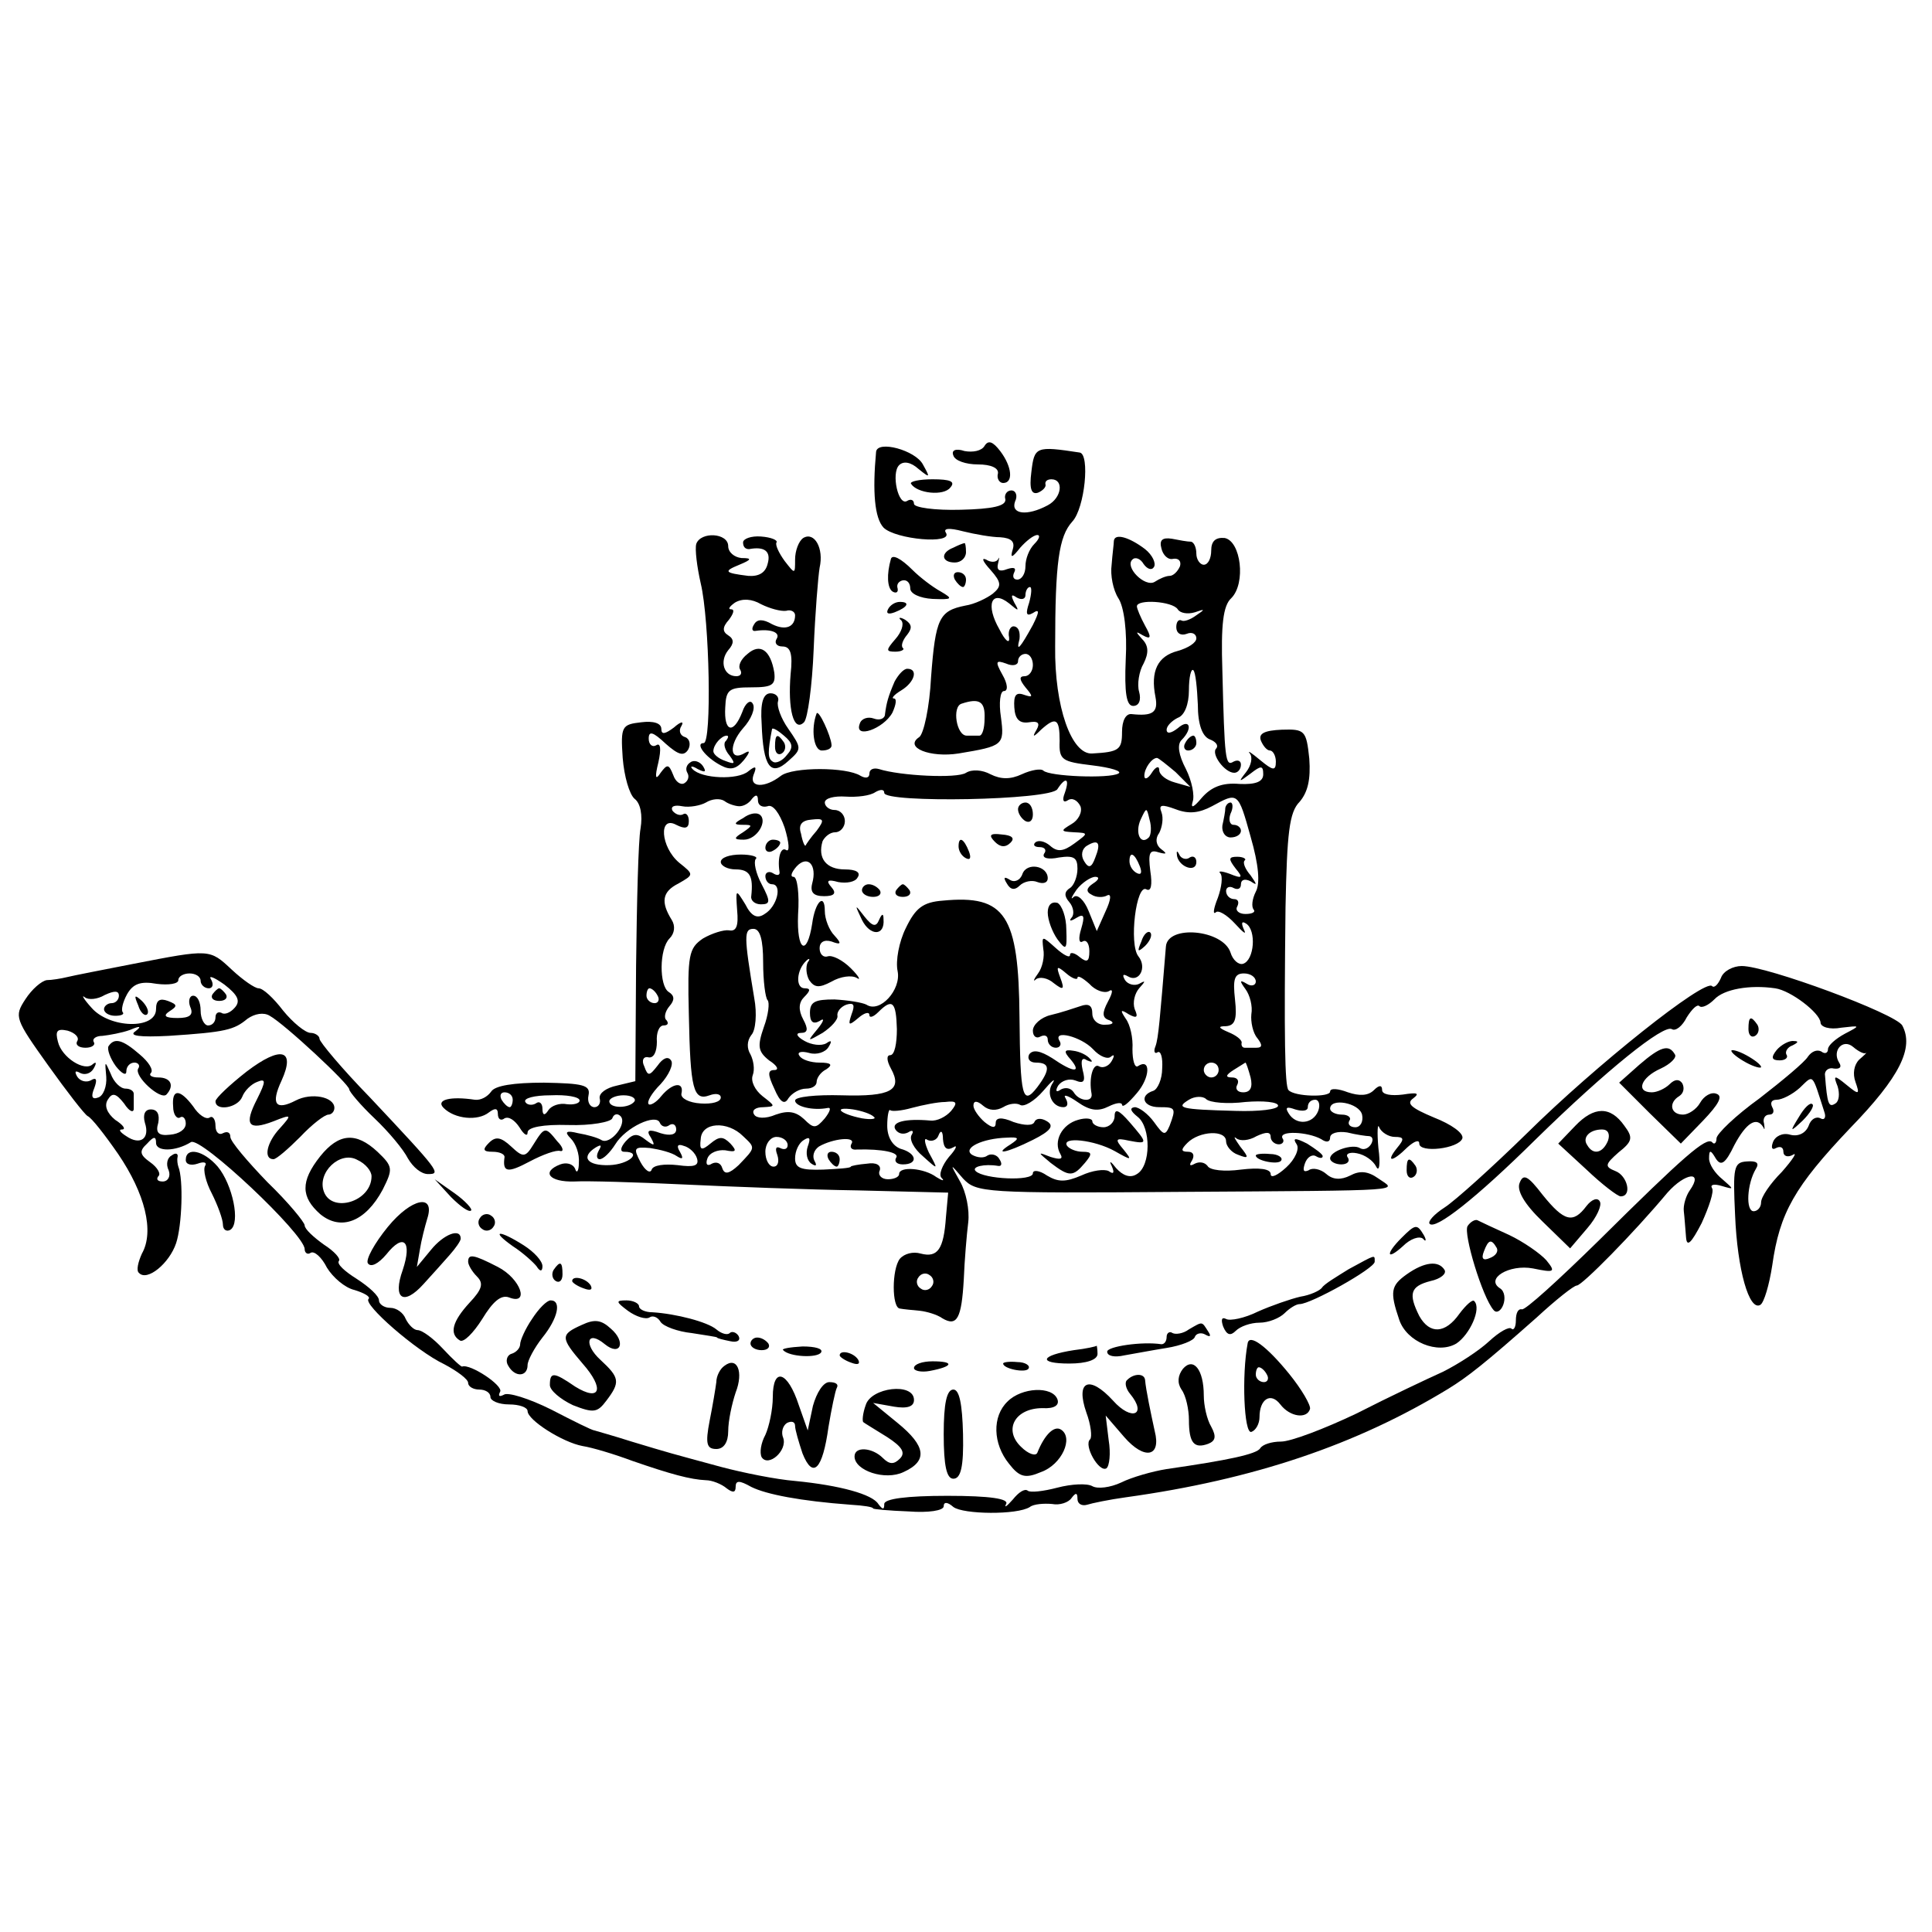
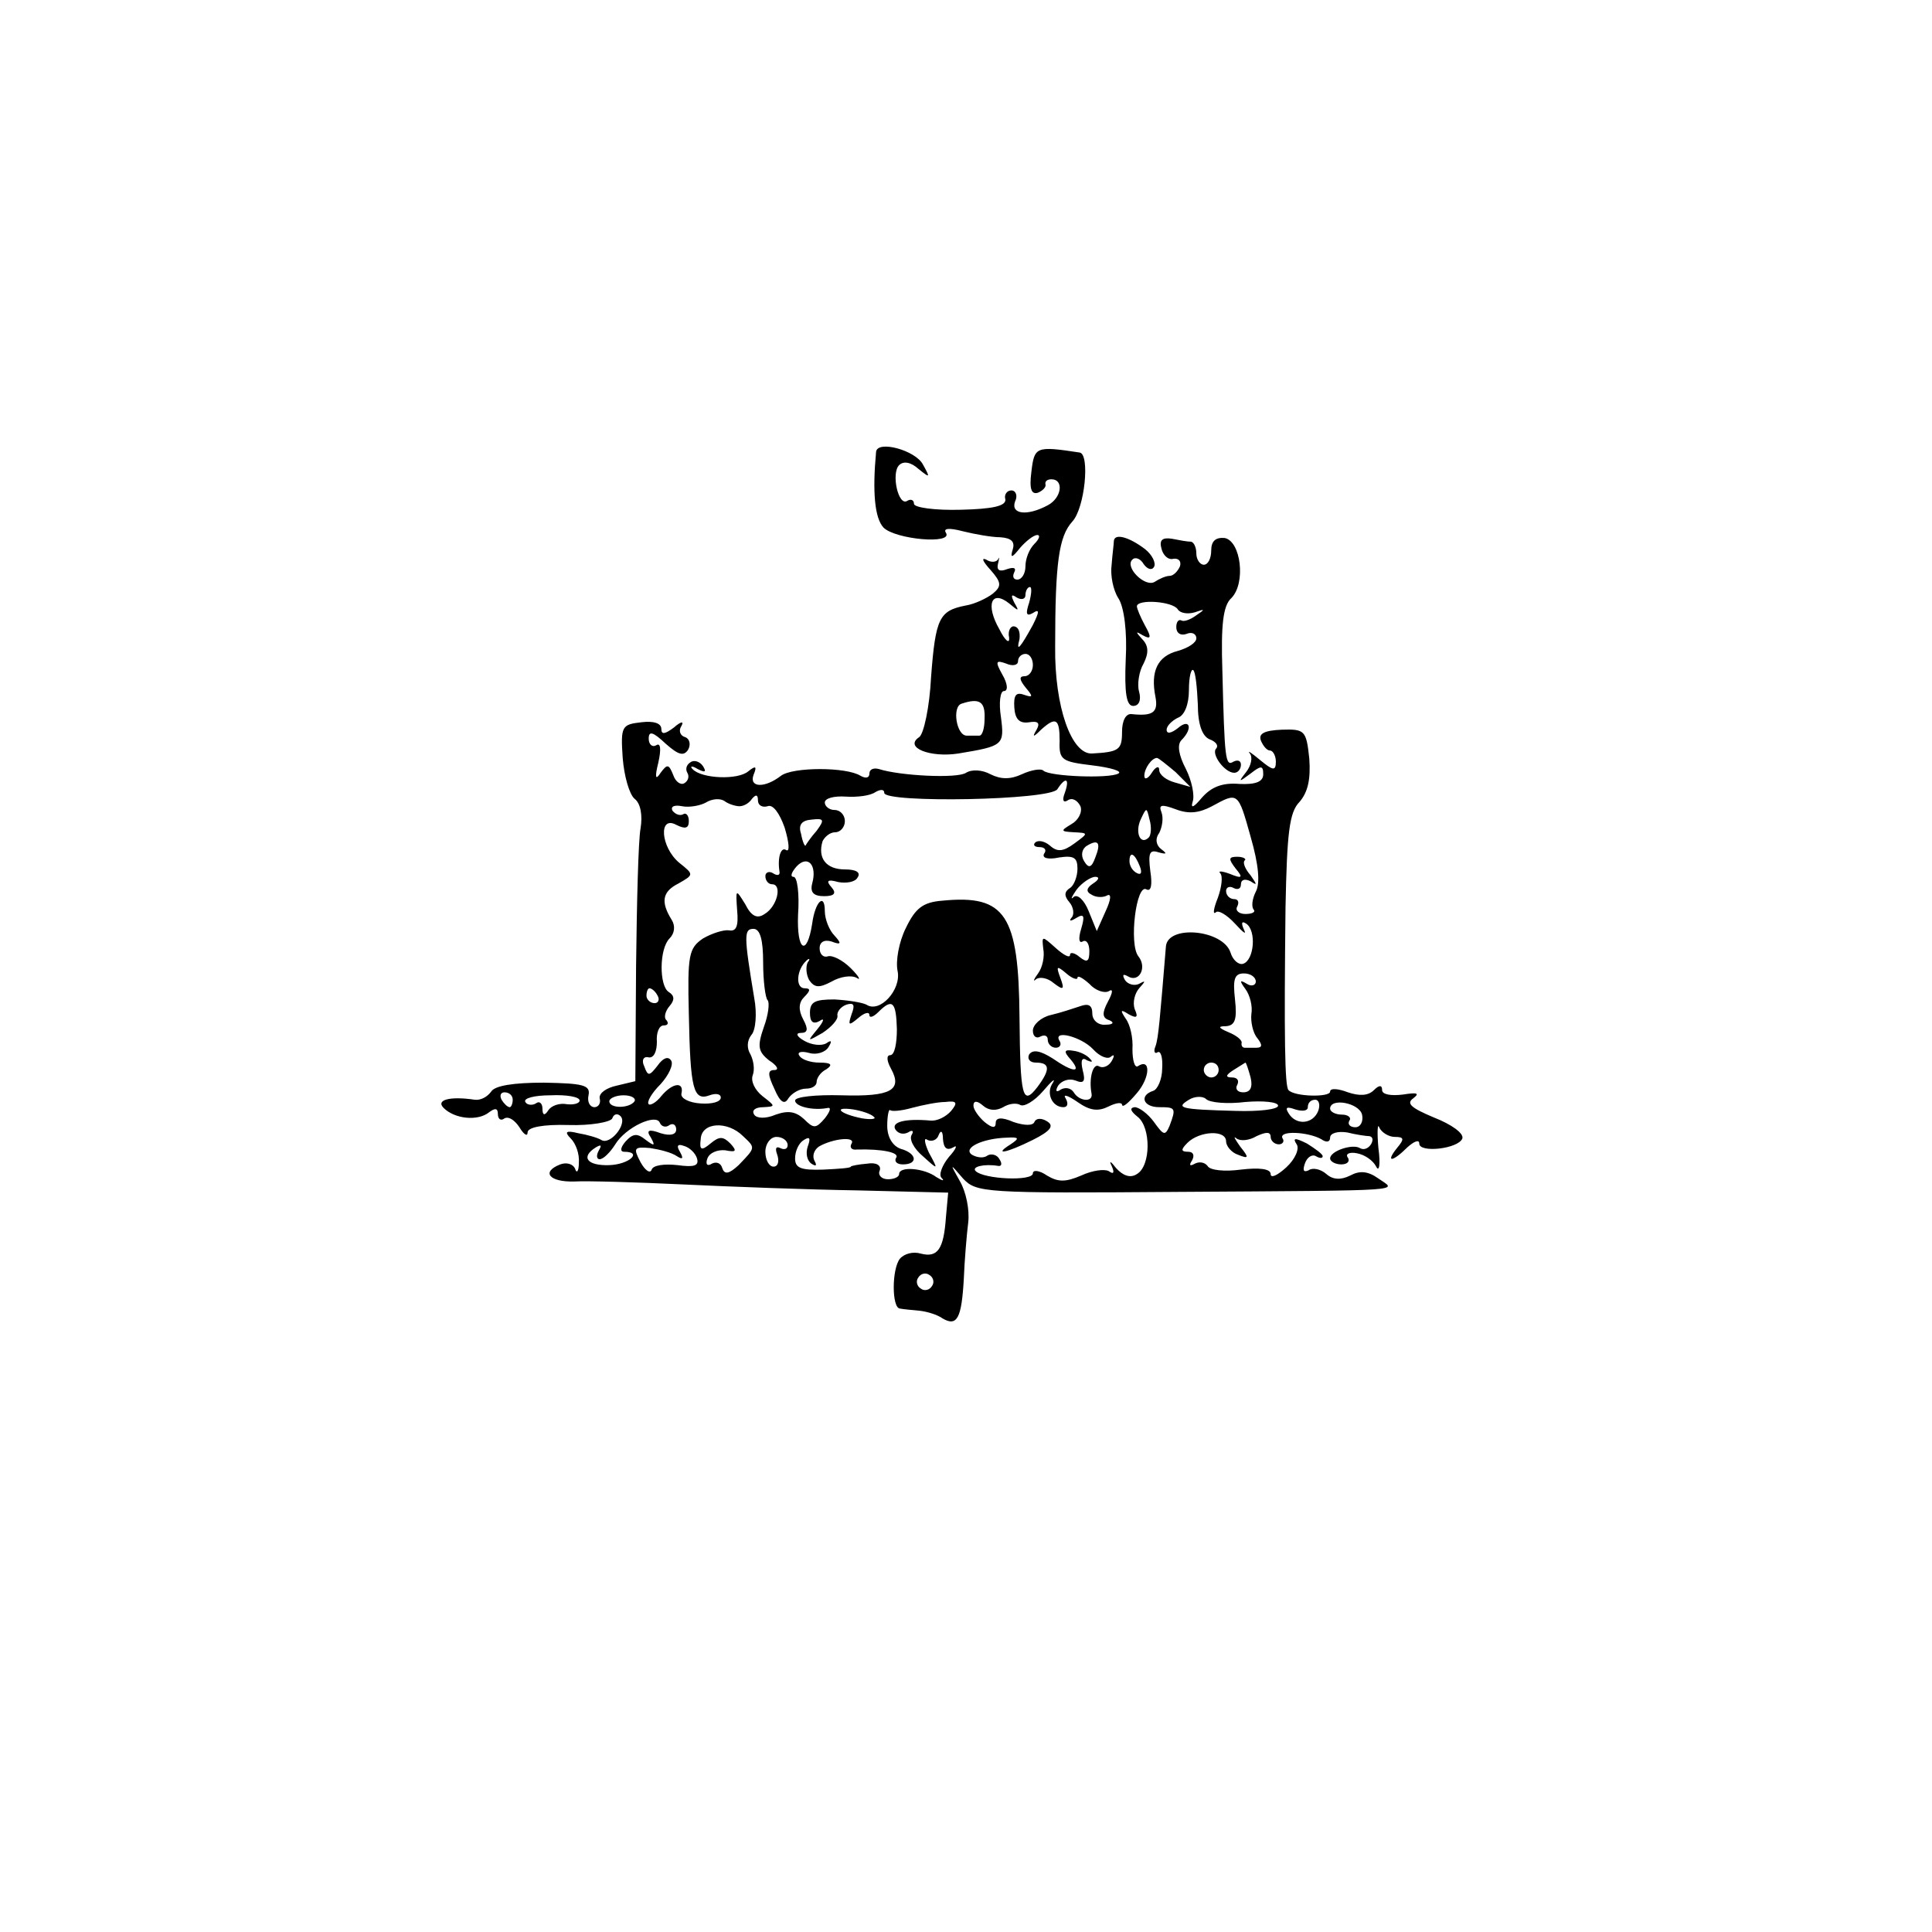
<svg xmlns="http://www.w3.org/2000/svg" version="1" width="346.667" height="346.667" viewBox="0 0 260 260">
-   <path d="M132.5 60c-.4.7-1.6.9-2.7.7-1.2-.4-1.8-.1-1.5.6.2.7 1.7 1.2 3.3 1.2 1.8 0 2.8.5 2.7 1.2-.2.7.2 1.3.7 1.3 1.4 0 1.2-2.2-.4-4.3-1-1.3-1.6-1.5-2.1-.7z" />
  <path d="M117.9 60.8c-.5 5.4-.2 8.9 1 10.2 1.6 1.6 9.4 2.3 8.4.7-.4-.6.4-.7 2.3-.2 1.6.4 3.9.8 5 .8 1.5.1 2 .6 1.7 1.6-.4 1.3-.1 1.2 1-.2.8-.9 1.8-1.7 2.3-1.7.4 0 .3.5-.4 1.2s-1.2 2-1.2 3-.5 1.8-1.1 1.8c-.5 0-.7-.4-.4-1 .3-.6-.1-.7-1-.4-1 .4-1.4.1-1.2-.7.2-.8.2-1.1 0-.6-.3.4-1 .4-1.6 0-.7-.3-.4.3.6 1.4 1.5 1.7 1.5 2.2.3 3.2-.8.6-2.4 1.4-3.7 1.6-3.5.7-4 1.7-4.6 9.6-.2 4.1-1 7.7-1.6 8.1-2.1 1.4 1.5 2.8 5.3 2.2 6-1 6.2-1.1 5.7-4.9-.3-1.9-.1-3.5.4-3.5.6 0 .5-1-.2-2.2-1-1.8-.9-2 .5-1.5.9.4 1.6.2 1.6-.3 0-.6.5-1 1-1 .6 0 1 .7 1 1.5s-.5 1.5-1.1 1.5c-.8 0-.7.5.1 1.5 1.1 1.3 1 1.4-.2 1-1.1-.4-1.4.1-1.3 1.7.1 1.6.7 2.2 2 2 1.2-.2 1.5.1 1 1-.6 1-.5 1.1.6 0 2-1.8 2.5-1.5 2.5 1.5-.1 2.6.3 2.8 4.4 3.3 2.5.3 4.1.8 3.5 1.1-1.2.7-9.3.4-10.1-.4-.3-.3-1.6-.1-2.9.5-1.5.7-2.8.7-4.2 0-1.1-.6-2.5-.7-3.3-.2-1.2.8-8.9.4-11.7-.5-.7-.2-1.3 0-1.3.6s-.5.7-1.2.3c-1.9-1.2-9.1-1.2-10.7 0-2.2 1.7-4.3 1.6-3.7-.1.5-1.2.3-1.3-.7-.5-1.4 1.2-6.3 1-7.5-.3-.4-.4-.1-.5.7 0 1 .5 1.2.4.7-.4-.4-.6-1.2-.9-1.7-.5-.5.3-.7.9-.4 1.4.3.5.1 1.1-.4 1.4-.5.3-1.2-.2-1.5-1.1-.6-1.5-.8-1.5-1.7-.3-.7 1.1-.8.6-.3-1.4.4-1.8.3-2.7-.3-2.3-.5.3-1-.1-1-.9 0-1.1.6-.9 2.3.7 1.7 1.5 2.4 1.7 3 .8.4-.7.2-1.5-.4-1.7-.7-.2-.9-.9-.5-1.5.4-.7-.1-.6-1 .2-1.2.9-1.7 1-1.7.2s-1.1-1.1-2.7-.9c-2.6.3-2.8.5-2.5 4.8.2 2.5.9 4.9 1.6 5.5.8.6 1.1 2.2.8 4-.3 1.6-.5 10-.6 18.5l-.1 15.5-2.5.6c-1.4.3-2.4 1-2.3 1.7.2.7-.2 1.2-.7 1.2-.6 0-1-.7-.8-1.6.3-1.4-.8-1.6-6-1.7-4.1 0-6.6.4-7.1 1.2-.5.7-1.4 1.2-2.2 1.1-3.3-.5-5.3 0-4.2 1.1 1.5 1.5 4.6 1.8 6.1.6.8-.6 1.2-.6 1.2.2 0 .7.4 1 .9.6.6-.3 1.4.3 2 1.2.6 1 1.1 1.3 1.1.7 0-.7 2.1-1.1 5.5-1 3 .1 5.7-.4 5.9-.9.2-.6.7-.7 1.1-.3 1 1-1.4 4-2.6 3.2-.5-.3-1.9-.7-3.1-.9-1.6-.4-1.9-.2-1 .7.7.7 1.2 2.1 1.1 3.3 0 1.1-.3 1.5-.5.8-.3-.7-1.2-.9-2-.6-2.6 1-1.5 2.4 1.9 2.3 1.7-.1 8.4.1 14.7.4 6.3.3 16.9.7 23.5.8l12.1.3-.3 3.3c-.3 4.3-1.1 5.5-3.4 4.9-1-.3-2.2 0-2.8.7-1.1 1.4-1.1 6.6 0 6.7.5.1 1.7.2 2.7.3.9.1 2.3.5 3 1 2 1.2 2.6 0 2.9-5.2.1-2.6.4-6.1.6-7.7.2-1.7-.3-4.1-1.1-5.5-1.4-2.5-1.4-2.5.4-.4 1.8 1.9 2.8 2 28.9 1.8 31.8-.2 29.4-.1 27-1.8-1.4-1-2.5-1.1-3.8-.4-1.2.6-2.3.6-3.2-.2-.8-.7-1.9-.9-2.4-.5-.7.3-.8 0-.5-.9.3-.9 1-1.3 1.5-1 .5.3.9.3.9 0s-1-1-2.1-1.7c-1.6-.8-2-.8-1.4.1.4.6-.2 2-1.4 3.1s-2.1 1.5-2.1.9c0-.7-1.5-.9-4-.6-2.2.3-4.2.1-4.5-.5-.4-.5-1.1-.6-1.7-.3-.7.4-.8.2-.4-.4.4-.7.2-1.2-.5-1.2-1 0-1-.3-.1-1.2 1.6-1.6 5.2-1.8 5.2-.2 0 .6.7 1.5 1.6 1.8 1.5.6 1.5.4.3-1.1-.7-1-1-1.5-.5-1.1.5.4 1.7.3 2.7-.3 1.3-.6 1.9-.6 1.9.1 0 .5.5 1 1.1 1 .5 0 .8-.4.5-.8-.6-1.1 3.4-.9 5.2.1.7.5 1.2.4 1.2-.2 0-.6 1-.9 2.3-.7 1.2.3 2.6.5 3 .5.5.1.5.6.2 1.1-.4.6-1 .8-1.5.5-1-.6-4 .4-4 1.4 0 .4.7.8 1.5.8s1.2-.4.9-.9c-.4-.5.2-.8 1.2-.6 1.1.2 2.2 1 2.6 1.8.4.8.6-.3.3-2.5-.2-2.2-.1-3.4.1-2.8.3.7 1.3 1.3 2.1 1.3 1.3 0 1.3.3.3 1.5-1.6 2-.6 1.9 1.4-.1.9-.8 1.6-1.1 1.6-.5 0 1.3 5.3.7 5.8-.7.2-.7-1.5-1.9-3.8-2.8-3.1-1.3-3.8-1.9-2.8-2.6.9-.7.5-.8-1.4-.5-1.6.2-2.8 0-2.8-.6 0-.7-.4-.7-1.1 0-.8.8-2 .8-3.5.3-1.3-.5-2.4-.6-2.4-.1 0 .8-4.8.7-5.6-.2-.5-.5-.6-7.1-.4-24.6.2-10 .5-12.8 1.9-14.2 1.1-1.3 1.5-3 1.3-5.8-.4-3.8-.6-4-3.7-3.9-2.3.1-3.2.5-2.8 1.5.3.7.8 1.3 1.2 1.3.4 0 .8.7.8 1.5 0 1.3-.4 1.2-2.1-.2-1.2-1-1.8-1.4-1.4-.9.4.5.2 1.6-.5 2.5-1.1 1.4-1 1.4.6.2 1.4-1.1 1.7-1.1 1.7.1 0 1-1 1.4-3.2 1.3-2.3-.2-3.8.4-5.1 1.9-1 1.2-1.5 1.5-1.2.5.3-.8-.1-2.8-.9-4.4-1-1.9-1.2-3.3-.6-3.9 1.6-1.6 1.1-3-.5-1.6-.9.7-1.5.8-1.5.2 0-.5.7-1.2 1.5-1.6.9-.3 1.5-1.8 1.5-3.7 0-1.8.3-3 .6-2.7.3.3.5 2.4.6 4.6 0 2.7.6 4.3 1.6 4.7.8.3 1.2.8.9 1.2-.8.7 1.1 3.3 2.4 3.3.5 0 .9-.5.9-1.1 0-.5-.4-.7-1-.4-1.1.7-1.2-.3-1.5-12.3-.2-6.1.1-8.7 1.2-9.7 2-2 1.3-7.7-.9-8.1-1.2-.1-1.8.4-1.8 1.7 0 1-.4 1.9-1 1.9-.5 0-1-.7-1-1.5s-.3-1.5-.7-1.6c-.5 0-1.6-.2-2.6-.4-1.3-.2-1.7.2-1.4 1.3.2.9.9 1.6 1.6 1.4.7-.1 1.1.3.9 1-.3.7-.9 1.3-1.4 1.3-.5 0-1.4.4-2 .8-1.3.8-4.1-2-3-3 .4-.4 1.1-.1 1.5.6.5.7 1.1.9 1.4.4.3-.5-.2-1.6-1.2-2.4-2.1-1.6-4.1-2.2-4.2-1.1 0 .4-.2 1.8-.3 3.2-.2 1.4.2 3.4.9 4.5.8 1.2 1.2 4.6 1 8.2-.2 4.6.1 6.3 1 6.3.8 0 1.1-.8.8-1.9-.3-1 0-2.8.6-3.8.7-1.4.7-2.4-.2-3.3-.9-1-.9-1.1.1-.5 1.1.6 1.2.3.3-1.3-.6-1.1-1.1-2.3-1.1-2.6 0-1 4.8-.7 5.5.4.3.5 1.3.7 2.3.4 1.4-.5 1.4-.4.2.4-.8.6-1.7.9-2 .7-.4-.2-.7.2-.7.9 0 .8.6 1.2 1.4.9.7-.3 1.3 0 1.3.6s-1.1 1.3-2.5 1.7c-2.7.7-3.7 2.7-3 6.2.4 2.1-.4 2.6-3.2 2.3-.8-.1-1.3.9-1.3 2.4 0 2.4-.4 2.7-4 2.9-2.8.2-5.1-6.3-5-14.4 0-11.3.5-14.8 2.3-16.8 1.7-1.8 2.4-9.1 1-9.3-5.9-.9-6.1-.8-6.5 2.6-.3 2.3 0 3.1.9 2.8.7-.3 1.1-.8 1-1.1-.1-.4.2-.7.8-.7 1.7 0 1.4 2.5-.5 3.5-2.8 1.5-5 1.2-4.4-.5.4-.8.1-1.5-.5-1.5s-1 .6-.8 1.2c.1.9-1.7 1.3-6 1.4-3.5.1-6.3-.3-6.3-.8s-.4-.7-.9-.4c-1.2.8-2.2-3.7-1.1-4.8.6-.6 1.6-.4 2.6.5 1.6 1.3 1.6 1.2.6-.6-1-1.9-6.1-3.3-6.3-1.7zm20.6 20.3c-.5 1.5-.4 1.9.5 1.4.9-.6.9-.2 0 1.6-1.7 3.1-2.3 3.8-1.8 1.9.1-.9-.1-1.6-.7-1.7-.5-.1-.9.6-.7 1.5.1.9-.5.5-1.3-1.1-1.9-3.3-1.1-5.4 1.3-3.5 1.3 1.1 1.4 1.1.7-.1-.5-1-.4-1.2.3-.7.7.4 1.2.2 1.2-.3 0-.6.3-1.1.6-1.1s.2 1-.1 2.1zm-6 15.6c0 1.3-.3 2.3-.7 2.3h-1.7c-1.4 0-2-3.9-.7-4.3 2.4-.8 3.2-.3 3.1 2zm25.7 7.2l2 2-2.1-.6c-1.1-.3-2.1-1-2.1-1.7 0-.6-.5-.4-1 .4s-1 1-1 .4c0-1 1-2.4 1.7-2.4.2 0 1.3.9 2.5 1.9zm-14.9 2.8c-.4 1-.2 1.4.4 1 .6-.4 1.3 0 1.7.8.3.8-.3 1.9-1.2 2.4-1.5.9-1.5 1 .3 1.1 2 .1 2 .1.1 1.5-1.5 1.1-2.3 1.2-3.3.3-.7-.6-1.6-.8-2-.4-.3.3-.1.6.6.6s1 .4.6.9c-.3.6.6.8 2 .5 2-.3 2.5 0 2.5 1.5 0 1.1-.5 2.3-1 2.6-.8.5-.8 1.1-.1 1.9.6.7.7 1.7.3 2.1-.4.5-.1.5.7 0 1-.6 1.1-.2.6 1.5-.4 1.3-.3 2 .2 1.7.5-.3.9.3.9 1.3 0 1.4-.3 1.6-1.3.8-.7-.6-1.3-.7-1.3-.3 0 .5-.9 0-1.9-.9-1.9-1.7-1.9-1.7-1.7.1.2 1-.1 2.5-.7 3.3-.6.8-.7 1.2-.3.8.5-.4 1.6-.2 2.4.5 1.3 1 1.5.9.9-.7s-.5-1.7.8-.6c.8.7 1.5.9 1.5.6 0-.4.7 0 1.6.8.8.9 2 1.3 2.6 1 .6-.4.6.1-.1 1.4-.8 1.5-.8 2.2.2 2.5.7.3.5.6-.5.6-1 .1-1.8-.6-1.8-1.5 0-1.1-.5-1.4-1.6-1-.9.3-2.7.9-4 1.2-1.3.3-2.4 1.3-2.4 2.1s.5 1.1 1 .8c.6-.3 1-.1 1 .4 0 .6.5 1.1 1.1 1.1.5 0 .8-.4.5-.9-1-1.6 2.9-.6 4.5 1.1.9 1 2 1.4 2.4 1 .5-.4.5-.1.1.6s-1.2 1-1.7.7c-.8-.5-1.4 1.6-1 3.7.2 1.2-1.7 1-2.4-.2-.4-.6-1.1-.7-1.7-.4-.7.5-.8.2-.4-.5.5-.7 1.5-1 2.3-.7 1.2.5 1.4.1 1-1.4-.3-1.3-.1-1.8.6-1.3.7.3.8.2.4-.2-.4-.5-1.4-1-2.3-1.1-1.2-.2-1.3.1-.3 1.2 1.5 1.8.4 1.8-2.5-.2-1.6-1-2.6-1.2-3.1-.5-.3.6.1 1.1.9 1.1 1.9 0 2 .9.2 3.3-2 2.6-2.3 1.3-2.4-9.4-.1-13.8-1.9-16.5-10.3-15.7-2.7.2-3.7 1-5 3.7-.9 1.8-1.4 4.4-1.1 5.8.5 2.5-2.4 5.7-4.2 4.5-.6-.3-2.5-.6-4.3-.7-2.6 0-3.3.3-3.3 1.8 0 1.2.4 1.6 1.3 1.1.7-.5.6 0-.3 1.1-1.4 1.7-1.4 1.7.7.5 1.2-.8 2.1-1.8 2-2.3-.1-.5.4-1.2 1.2-1.5 1-.3 1.2 0 .7 1.3-.5 1.5-.4 1.6.9.5.8-.7 1.5-.9 1.5-.4 0 .4.5.3 1.2-.4 1.9-1.9 2.4-1.4 2.5 2.3 0 1.9-.3 3.5-.9 3.5-.5 0-.5.7.1 1.8 1.6 2.9 0 3.8-6.6 3.6-3.5-.1-6.3.2-6.3.7 0 .8 2.4 1.4 4.4 1 .5-.1.3.5-.4 1.4-1.2 1.4-1.5 1.4-2.8.1-1.1-1-2.1-1.2-3.8-.6-1.4.6-2.6.5-2.9 0-.4-.6.2-1 1.2-1 1.7-.1 1.7-.1-.1-1.5-1-.8-1.6-2-1.3-2.8.3-.8.1-2-.3-2.8-.5-.8-.5-1.8.1-2.6.6-.6.8-2.9.4-5-1.4-8.4-1.4-9.3-.1-9.3.9 0 1.3 1.5 1.3 4.5 0 2.5.3 4.8.6 5.1.3.3.1 2-.5 3.6-.9 2.6-.8 3.3.7 4.5 1.1.7 1.4 1.3.7 1.3-.9 0-.9.6 0 2.5.8 1.9 1.4 2.2 1.9 1.3.5-.7 1.5-1.3 2.4-1.3.8 0 1.4-.4 1.4-.9s.5-1.3 1.3-1.7c.9-.6.7-.9-.9-.9-1.2 0-2.4-.4-2.7-.9-.4-.5.2-.7 1.3-.4 1 .3 2.2-.1 2.6-.8.5-.8.4-1-.3-.5-.7.4-2 .2-2.9-.3-1.1-.6-1.3-1.1-.5-1.1.9 0 1-.5.3-1.8s-.6-2.3.1-3c.9-.9.9-1.2.1-1.2-1.3 0-1.1-2.5.2-3.7.4-.4.6-.3.2.2-.3.6-.2 1.7.2 2.4.7 1 1.3 1.1 3 .2 1.2-.7 2.7-.9 3.4-.5.6.4.3-.2-.8-1.3s-2.5-1.8-3.1-1.6c-.6.2-1.1-.3-1.1-1.1s.6-1.2 1.6-.9c1.3.5 1.4.3.4-.8-.7-.7-1.3-2.2-1.3-3.3 0-2.5-1.3-1.3-1.7 1.7-.7 4.5-2.1 3.7-1.9-1.2.2-2.8-.1-5.1-.6-5.1s-.3-.6.4-1.4c1.5-1.6 2.8-.2 2.1 2.3-.3 1.2.2 1.7 1.6 1.7 1.4 0 1.7-.4 1-1.2-.8-.9-.5-1.1.9-.7 1.1.2 2.3 0 2.6-.6.5-.7-.2-1.1-1.7-1.1-2.5 0-3.7-1.5-3-3.8.3-.6 1-1.2 1.7-1.2s1.3-.7 1.3-1.5-.6-1.5-1.4-1.5c-.7 0-1.3-.5-1.3-1 0-.6 1.3-.9 2.8-.8 1.5.1 3.3-.1 4-.6.7-.4 1.2-.4 1.2.1 0 1.4 22.4 1 23.3-.5 1.1-1.7 1.7-1.5 1 .5zm-43.8 1.8c.6 0 1.3-.4 1.7-1 .5-.6.8-.6.8.2 0 .7.6 1 1.3.8.7-.3 1.6.9 2.3 2.9.6 2 .7 3.3.2 3-.7-.5-1.2 1-.9 2.9.1.5-.3.6-.9.2-.5-.3-1-.1-1 .4 0 .6.4 1.1.9 1.1 1.4 0 .7 3-1 4-1 .7-1.8.3-2.6-1.3-1.3-2.1-1.3-2.1-1.1.8.2 2.1-.1 2.9-1.1 2.7-.7-.1-2.3.4-3.5 1.1-1.9 1.3-2.1 2.2-1.9 10.2.2 10.1.6 11.7 2.8 10.9.8-.3 1.5-.2 1.5.3 0 .6-1.2.9-2.7.8-1.6-.1-2.7-.7-2.6-1.3.4-1.7-1.2-1.5-2.7.3-.7.9-1.5 1.3-1.7 1.1-.3-.3.4-1.5 1.6-2.7 1.1-1.2 1.8-2.7 1.4-3.2-.4-.6-1.1-.3-1.8.7-1.1 1.4-1.3 1.5-1.8.1-.4-.8-.1-1.4.6-1.2.7.1 1.1-.8 1.1-2.1-.1-1.2.3-2.2.9-2.2.6 0 .7-.3.4-.7-.4-.3-.2-1.2.4-1.9.7-.8.7-1.4-.1-1.9-1.3-.8-1.3-5.8.1-7.2.7-.7.8-1.7.3-2.5-1.5-2.4-1.3-3.8.9-4.9 2.1-1.2 2.1-1.2.1-2.8-2.5-2.1-2.8-6.4-.4-5.1 1.2.6 1.7.5 1.7-.5 0-.8-.4-1.2-.8-.9-.4.2-1 0-1.4-.5-.3-.6.3-.8 1.3-.6 1 .2 2.5-.1 3.2-.5.8-.5 1.9-.6 2.5-.2.5.4 1.5.7 2 .7zm68.8 4.1c1.1 3.8 1.3 6.3.7 7.4-.5 1-.6 2-.3 2.4.3.3-.1.6-1.1.6-.9 0-1.4-.5-1.1-1 .3-.6.1-1-.4-1-.6 0-1.1-.5-1.1-1.1 0-.5.5-.7 1-.4.6.3 1 .1 1-.5s.5-.8 1.3-.4c.9.6.9.5 0-.8-.7-.8-1.1-1.7-.8-2 .3-.2-.2-.5-1-.5-1.2 0-1.2.3-.2 1.6 1 1.2.9 1.4-.8.7-1.1-.4-1.6-.4-1.3-.1.4.4.2 1.9-.3 3.3-.6 1.5-.7 2.3-.3 2 .3-.4 1.5.3 2.6 1.5s1.6 1.6 1.2.8c-.4-.9-.3-1.2.3-.8 1.4.9 1.1 4.9-.4 5.4-.6.2-1.4-.5-1.7-1.5-1-3.1-8.5-3.8-8.7-.8-.8 9.7-1 12.3-1.4 13.4-.3.7-.1 1.1.3.8.4-.2.7.7.6 2.2 0 1.4-.6 2.8-1.2 3-1.9.6-1.4 2.2.8 2.2s2.3.1 1.4 2.5c-.6 1.4-.8 1.3-2.1-.5-.8-1.1-2-2-2.6-2-.7.1-.6.5.4 1.3 1.8 1.4 1.8 6.6-.1 7.7-.9.6-1.9.2-2.8-.8-.7-.9-1-1.1-.6-.3.4.9.3 1.2-.4.7-.6-.3-2.2-.1-3.7.6-2.1.9-3.1.9-4.6 0-1-.7-1.9-.8-1.9-.3 0 1.1-6.6.8-7.7-.3-.6-.6 1.2-1 3-.7.5.1.6-.3.2-.9-.3-.6-1.1-.8-1.6-.5-.5.4-1.4.3-2.1-.1-1.3-.9 1.4-2.2 4.7-2.3 1.7-.1 1.7.1.5.9-2.4 1.5-.6 1.2 3-.6 2.4-1.2 2.9-1.9 1.9-2.5-.8-.5-1.5-.4-1.7.1-.2.5-1.3.5-2.8 0-1.6-.7-2.4-.6-2.4.1 0 .8-.5.7-1.5-.1-.8-.7-1.5-1.7-1.5-2.2 0-.7.5-.7 1.3 0s1.8.7 2.7.2c.8-.5 1.8-.6 2.3-.3.5.3 1.9-.5 3.1-1.9 1.1-1.3 1.7-1.8 1.3-1.1-1 1.4-.1 3.3 1.4 3.3.6 0 .7-.5.3-1.2-.4-.6.3-.4 1.6.5 1.7 1.2 2.8 1.3 4.2.6 1-.5 1.8-.6 1.8-.2.1.4.9-.3 2-1.6 1.8-2.1 1.9-4.8.1-3.6-.4.2-.7-.8-.7-2.3.1-1.5-.3-3.3-.9-4.1-.8-1.2-.7-1.3.4-.6 1.1.6 1.3.4.8-.7-.3-.9 0-2.1.6-2.8.9-1 .9-1.1 0-.6-.6.3-1.5.1-1.9-.5-.4-.7-.3-.9.4-.5 1.5.9 2.6-1.2 1.4-2.7-1.3-1.6-.3-9.9 1.1-9 .6.3.8-.6.5-2.5-.3-2.4-.1-2.9 1.1-2.5 1.1.3 1.2.2.4-.4-.7-.5-.9-1.4-.3-2.2.4-.8.6-2 .3-2.8-.4-1 0-1.1 1.9-.4 1.8.7 3.2.5 4.9-.4 3.5-1.9 3.5-2 5.2 4.1zm-13.7.1c-1.1 1.1-1.9-.6-1.1-2.4.8-1.7.8-1.7 1.2 0 .3 1 .2 2.1-.1 2.4zm-44.7-.9c-.8.9-1.4 1.8-1.5 2-.1.1-.4-.5-.6-1.6-.4-1.2.1-1.8 1.4-1.9 1.7-.2 1.8 0 .7 1.5zm37.5 3.6c-.5 1.4-.9 1.5-1.5.5-.5-.8-.3-1.7.4-2.1 1.5-.9 1.9-.4 1.1 1.6zm6 1.2c.3.8.2 1.2-.4.9-.6-.3-1-1-1-1.6 0-1.4.7-1.1 1.4.7zm-6.3 2.3c-.9.6-1 1.1-.2 1.5.6.4 1.6.4 2.1.1.6-.3.5.6-.2 2.1l-1.2 2.7-1.1-2.7c-.6-1.5-1.5-2.3-2-1.9-.5.5-.3 0 .4-1 .7-.9 1.9-1.7 2.5-1.7.6 0 .5.4-.3.9zm21.9 13.2c0 .5-.6.7-1.2.3-1-.6-1-.4-.2.7.6.8 1 2.3.8 3.4-.1 1 .2 2.5.8 3.2.7.9.7 1.3-.1 1.3h-1.6c-.3 0-.5-.3-.4-.7 0-.4-.8-1-1.8-1.4-1.4-.6-1.4-.8-.3-.8 1.2-.1 1.5-.9 1.2-3.6-.3-2.7-.1-3.5 1.2-3.5.9 0 1.6.5 1.6 1.1zM88.5 134c.3.5.1 1-.4 1-.6 0-1.1-.5-1.1-1 0-.6.2-1 .4-1 .3 0 .8.4 1.1 1zm75.5 10c0 .5-.4 1-1 1-.5 0-1-.5-1-1 0-.6.5-1 1-1 .6 0 1 .4 1 1zm4.3 1c.3 1.3 0 2-1 2-.8 0-1.1-.5-.8-1 .3-.6 0-1-.7-1-.9 0-.9-.3.2-1l1.6-1c.1 0 .4.9.7 2zM69 148c0 .5-.2 1-.4 1-.3 0-.8-.5-1.1-1-.3-.6-.1-1 .4-1 .6 0 1.1.4 1.1 1zm9 .1c0 .4-.8.6-1.7.5-1-.2-2.1.2-2.5.8-.5.8-.8.7-.8-.2 0-.7-.4-1.1-.9-.7-.5.3-1.2.2-1.4-.2-.3-.5 1.2-.9 3.4-.9 2.1-.1 3.9.2 3.9.7zm7.4.1c-.7 1-3.4 1-3.4 0 0-.4.9-.8 1.9-.8 1.1 0 1.7.4 1.5.8zm82.2.1c2.4-.2 4.4 0 4.4.5s-2.6.8-5.7.7c-7.6-.2-8.1-.4-6.3-1.5.8-.5 1.9-.5 2.3-.1.5.5 2.9.7 5.3.4zm-39.6 1.2c-.7.8-1.9 1.4-2.8 1.3-3.4-.3-5.3.2-4.7 1.2.4.6 1.1.7 1.7.4.6-.4.8-.2.5.3-.4.6.3 1.9 1.5 2.9 2.1 1.9 2.1 1.9.8-.5-.6-1.3-.7-2.1-.2-1.7.6.3 1.3 0 1.5-.6.3-.8.6-.6.6.5.1 1.2.5 1.6 1.4 1.1.6-.4.4.2-.6 1.3-.9 1.1-1.4 2.4-1 2.8.5.5.1.4-.7-.1-1.6-1.2-5-1.5-5-.4 0 .4-.7.7-1.5.7-.9 0-1.4-.6-1.1-1.2.2-.7-.5-1.1-1.7-.9-1.2.1-2.2.3-2.2.4 0 .2-1.7.3-3.7.4-3 .1-3.8-.2-3.8-1.5 0-1 .5-2.1 1.2-2.5.8-.5.9-.2.5.9-.3.9-.1 1.9.5 2.3.6.4.8.3.4-.4-.3-.6-.1-1.4.6-1.9 1.9-1.1 5-1.4 4.4-.4-.3.5 0 .9.7.8 3.4-.1 5.8.4 5.3 1.1-.3.5.1.9.9.9 2.1 0 1.9-1.5-.3-2.1-1.1-.4-1.8-1.6-1.8-3.1 0-1.3.2-2.3.4-2.1.2.2 1.5.1 2.9-.3 1.5-.4 3.5-.8 4.5-.8 1.6-.2 1.7.1.8 1.2zm49.4 0c-.7 1.8-3 2-4 .3-.5-.8-.2-.9.9-.5 1 .3 1.7.2 1.7-.3 0-.6.4-1 1-1 .5 0 .7.7.4 1.5zm5.9.5c.2.9-.2 1.7-.9 1.7s-1.1-.4-.8-.9c.3-.4-.2-.8-1-.8-.9 0-1.6-.4-1.6-.8 0-1.5 3.9-.8 4.3.8zm-65.7.3c.4.3-.4.4-1.6.2-3-.6-4-1.6-1.2-1.2 1.2.2 2.4.6 2.8 1zm-27.5 1.1c.5-.3.9 0 .9.6 0 .7-.8.9-2.1.5-1.6-.6-2-.4-1.3.6.6 1.1.5 1.2-.7.3-1.1-.9-1.7-.9-2.7.2-.7.8-.8 1.4-.2 1.4 2.5 0 .7 1.7-2 1.8-3 .1-3.9-1.1-1.8-2.4.7-.4.8-.3.4.4s-.3 1.2.1 1.2c.5 0 1.4-.9 2.1-2 1.4-2.3 5.5-4.2 6-2.9.2.5.8.7 1.3.3zm9.9 1.5c1.7 1.6 1.7 1.5-.6 3.9-1.3 1.2-1.9 1.3-2.2.4-.2-.7-.8-.9-1.4-.6-.6.4-.9.1-.6-.7.3-.8 1.4-1.2 2.4-1.1 1.5.3 1.6.1.7-.9-1-1-1.5-1-2.7 0-1.2 1-1.5.9-1.3-.6.1-2.3 3.6-2.5 5.7-.4zm6 1.2c0 .5-.4.7-1 .4-.6-.3-.7.1-.4.9.3.9.1 1.6-.5 1.6s-1.1-.9-1.1-2 .7-2 1.5-2 1.5.5 1.5 1.1zm-14.9 1.5c.8.5.9.3.4-.6-.5-.8-.3-1.1.5-.8.8.2 1.6 1 1.8 1.7.3 1-.4 1.2-2.6.9-1.8-.2-3.3 0-3.5.6-.2.6-.9.1-1.5-1-1-1.9-.9-2.1 1.3-1.9 1.3.2 2.9.6 3.6 1.1zm34.3 17.5c-.3.5-1 .7-1.5.3-.5-.3-.7-1-.3-1.5.3-.5 1-.7 1.5-.3.5.3.7 1 .3 1.5z" />
-   <path d="M137 108.9c0 .6.5 1.3 1 1.6.6.3 1-.1 1-.9 0-.9-.4-1.6-1-1.6-.5 0-1 .4-1 .9zM133.9 113.3c.7.7 1.4.8 2.1.1.6-.6.2-1-1.2-1.1-1.6-.2-1.8.1-.9 1zM129 113.9c0 .6.4 1.3 1 1.6.6.3.7-.1.4-.9-.7-1.8-1.4-2.1-1.4-.7zM137.6 117.6c-.3.9-1.1 1.2-1.7.8-.8-.5-.9-.3-.4.5.5.9 1.1.9 1.7.3.6-.6 1.7-.8 2.4-.5.8.3 1.4.1 1.4-.5 0-1.7-2.8-2.2-3.4-.6zM116 119.8c0 .5.7.9 1.5.9s1.2-.4.9-.9c-.3-.4-.9-.8-1.5-.8-.5 0-.9.4-.9.8zM120.6 119.8c-.3.5.1.9.9.9s1.2-.4.9-.9c-.3-.4-.7-.8-.9-.8-.2 0-.6.4-.9.8zM141 122.8c0 1 .6 2.6 1.3 3.6 1.2 1.6 1.3 1.4 1.2-1.3 0-1.7-.6-3.3-1.2-3.6-.8-.2-1.3.3-1.3 1.3zM116 123.8c1.1 2.2 3.1 2.2 2.9-.1 0-.8-.2-.8-.6.1-.4 1-.9.9-2-.5-1.3-1.7-1.3-1.6-.3.5zM100 110.1c-1.3.7-1.3.9 0 .9s1.3.1 0 1c-1.3.8-1.3 1 .1 1 1.8 0 3.3-2.6 2.1-3.4-.5-.3-1.4-.1-2.2.5zM103 114.1c0 .5.5.7 1 .4.6-.3 1-.8 1-1.1 0-.2-.4-.4-1-.4-.5 0-1 .5-1 1.1zM97 116c0 .5.9 1 2 1 1.9 0 2.4.9 2.1 3.6-.1.6.5 1.1 1.3 1.1 1.3 0 1.3-.4.1-2.7-.8-1.5-1.1-3-.8-3.4.4-.3-.6-.6-2-.6-1.5 0-2.7.4-2.7 1zM164.9 108.7c0 .5-.2 1.5-.4 2.4-.1.9.4 1.6 1.1 1.6.8 0 1.4-.4 1.4-.9 0-.4-.4-.8-1-.8-.5 0-.7-.7-.4-1.5.4-.8.3-1.5 0-1.5s-.6.3-.7.7zM158.4 115.2c.3 1.5 2.6 2.3 2.6.8 0-.6-.4-.9-.9-.6-.5.4-1.2.1-1.4-.4-.3-.6-.4-.5-.3.2zM153.6 126.7c-.6 1.4-.5 1.5.5.6.7-.7 1-1.5.7-1.8-.3-.3-.9.2-1.2 1.2zM150 150.2c0 .8-.7 1.5-1.5 1.5s-1.5-.4-1.5-.8-.9-.5-1.9-.2c-2.2.6-3.4 2.9-2.4 4.6.4.7 0 .8-1.3.4-1.8-.7-1.8-.7 0 .8 2.5 1.9 3 1.9 4.6 0 1-1.2 1-1.5-.3-1.5-.9 0-1.8-.4-2.1-.8-.8-1.3 3.7-.8 6.4.7 2.3 1.3 2.4 1.3 1.2-.2-1.2-1.4-1.1-1.6.7-1.2 2.6.5 2.6.4.1-2.5-1.4-1.6-2-1.9-2-.8zM111.5 156c.3.5.8 1 1.1 1 .2 0 .4-.5.4-1 0-.6-.5-1-1.1-1-.5 0-.7.4-.4 1zM122.6 65.1c.8 1.3 4.4 1.7 5.3.5.7-.8 0-1.1-2.4-1.1-1.8 0-3.1.3-2.9.6zM93.7 73.2c-.2.7.1 3.1.6 5.3 1.2 5 1.5 21.5.4 21.5-1.2 0 .2 1.9 2.3 3 1.3.7 2.1.5 3.1-.7.8-1 .9-1.4.2-1-2.1 1.3-2.3-1-.3-3.3 1.1-1.2 1.7-2.7 1.3-3.3-.3-.6-1-.1-1.4 1.1-1.2 3.1-2.5 2.7-2.3-.6.1-2.4.5-2.7 3.5-2.7 2.8 0 3.3-.3 3.1-2-.5-3-1.9-4-3.6-2.5-.9.7-1.3 1.6-1 2.1.3.5.1.9-.5.9-1.7 0-2.3-2-1.1-3.5.8-.9.8-1.5 0-2s-.8-1.1.1-2.1c.6-.8.8-1.4.3-1.4s-.2-.4.5-.9c1-.6 2.3-.5 3.5.2 1.2.6 2.7 1 3.4.9.6-.2 1.2.1 1.2.6 0 1.6-1.3 2.1-3.1 1.2-1.2-.7-2-.7-2.4 0-.4.6-.3 1 .2.9 2-.3 3.4.2 2.8 1.1-.3.5 0 1 .8 1 1.1 0 1.4 1 1.1 3.7-.4 4.7.4 7.9 1.8 6.5.5-.5 1.1-4.9 1.3-9.8.2-4.9.6-9.8.8-11 .6-2.6-.7-4.9-2.2-4-.6.4-1.1 1.7-1.1 2.9 0 2 0 2-1.4.2-.8-1.1-1.3-2.2-1.1-2.5.2-.3-.7-.7-2.1-.8-1.3-.1-2.4.3-2.4.8 0 .6.3.9.8.9 2.1-.4 3 .3 2.5 2-.3 1.2-1.2 1.7-2.6 1.6-3.2-.4-3.4-.6-1.2-1.5 1.7-.7 1.7-.9.3-.9-1-.1-1.8-.8-1.8-1.6 0-1.8-3.7-2-4.3-.3zm4 26.5c-.4.3-.2 1.2.5 2 .8 1.1.7 1.2-.6.7-.9-.3-1.6-.9-1.6-1.3 0-.9 1.1-2.1 1.8-2.1.3 0 .2.3-.1.7zM128.3 73.7c-1.8.7-1.6 2 .2 2 .8 0 1.5-.6 1.5-1.4 0-.7-.1-1.3-.2-1.2-.2 0-.9.3-1.5.6zM119.9 75.2c-.6 2.1-.5 3.9.2 4.4.5.3.8.1.7-.4-.2-.6.2-1 .7-1.1.6-.1 1 .4 1 1.1 0 .7 1.3 1.3 3 1.4 2.7.1 2.8 0 1.1-1-1.1-.6-2.8-1.9-3.8-2.9-1.6-1.6-2.7-2.1-2.9-1.5zM128.5 78c.3.5.8 1 1.1 1 .2 0 .4-.5.4-1 0-.6-.5-1-1.1-1-.5 0-.7.4-.4 1zM119.5 82c-.3.6.1.7.9.4 1.8-.7 2.1-1.4.7-1.4-.6 0-1.3.4-1.6 1zM121.3 83.5c.4.5 0 1.6-.8 2.5-1.3 1.5-1.3 1.7 0 1.7.8 0 1.3-.3 1-.5-.3-.3 0-1.1.6-1.8.7-.9.6-1.4-.3-2-.7-.4-1-.3-.5.1zM120.4 91.7c-.9 2.1-1.1 2.9-1.3 4.4 0 .6-.7.9-1.5.6-.8-.3-1.7 0-1.9.7-.8 2.1 3.2.7 4.4-1.5.5-1.1.6-1.9.2-1.9-.4 0 0-.5 1-1.1 1.8-1.1 2.3-2.9.8-2.9-.5 0-1.2.8-1.7 1.7z" />
-   <path d="M102.5 97.4c.2 5.8 1.2 7.2 3.6 5 1.8-1.6 1.8-1.7 0-4.3-1-1.4-1.6-3.1-1.4-3.7.2-.6-.3-1.1-1-1.1-1 0-1.4 1.3-1.2 4.1zm3.4 4.2c-.6.8-1.5 1.2-1.9.9-.7-.4-.7-1.3-.1-4.4.1-.2.8.2 1.6.9 1.2 1 1.3 1.6.4 2.6z" />
-   <path d="M104.3 100.5c0 .8.4 1.2.9.9.5-.3.6-1 .3-1.5-.9-1.3-1.2-1.1-1.2.6zM109.9 96c-.8 2.1-.4 5 .7 5 .8 0 1.4-.3 1.3-.8-.1-1.2-1.7-4.7-2-4.2zM159.5 100c-.3.5-.1 1 .4 1 .6 0 1.1-.5 1.1-1 0-.6-.2-1-.4-1-.3 0-.8.4-1.1 1zM18 129.7c-4.1.8-8.2 1.6-9 1.8-.8.2-2.1.4-2.7.4-.7.1-2 1.2-2.9 2.6-1.5 2.3-1.4 2.6 3.1 8.9 2.5 3.5 4.9 6.6 5.3 6.8.5.2 2.3 2.5 4.1 5.1 3.6 5.3 4.9 10.4 3.2 13.4-.5 1.1-.8 2.3-.4 2.6 1.1 1.2 4.1-1.3 5-4 .8-2.4 1-8.6.3-10.3-.1-.3-.2-.9-.1-1.3.1-.5-.3-.6-.8-.2-.6.3-.8 1.2-.4 2 .3.8-.1 1.5-.8 1.5-.7 0-.9-.3-.6-.7.4-.3-.1-1.2-1.1-1.9-1.4-1-1.5-1.5-.4-2.5.9-1 1.2-1 1.2-.1 0 1.2 2.6 1.2 4.7-.1 1.3-.8 15.3 12.4 15.3 14.4 0 .5.4.8.8.5.5-.3 1.5.6 2.2 2 .8 1.3 2.4 2.7 3.7 3 1.3.4 2.2.9 1.9 1.2-.8.7 6.4 7 10.2 8.8 1.7.9 3.2 2 3.2 2.5s.7.9 1.5.9 1.5.4 1.5 1c0 .5 1.1 1 2.5 1s2.5.4 2.5.9c0 1.2 4.7 4.2 7.4 4.7 1.3.2 4.3 1.1 6.7 2 5.2 1.8 7.8 2.5 9.9 2.6.8 0 2.1.5 2.8 1.1.8.6 1.2.6 1.2-.2 0-.9.5-.9 2.1 0 2 1 6.6 1.9 13.4 2.4 1.7.1 3 .3 3 .5 0 .1 2.1.3 4.8.4 2.6.2 4.7-.1 4.7-.7s.5-.6 1.3.1c1.3 1 8.6 1.1 10.3 0 .5-.4 1.9-.5 3-.4 1 .2 2.2-.2 2.6-.8.6-.8.8-.7.8.1 0 .7.6 1 1.3.8.6-.2 3-.7 5.2-1 17.3-2.4 31.1-7.1 43.4-14.6 2.6-1.6 4.9-3.4 11.9-9.6 2.6-2.4 5-4.3 5.4-4.3.7 0 7.7-7.1 12.2-12.5 2.4-2.7 4.9-3 3-.3-.5.7-.9 2-.8 2.8.1.8.2 2.4.3 3.5.1 1.4.7.8 2.1-1.9 1-2.2 1.7-4.3 1.4-4.7-.3-.5.3-.6 1.3-.3 1.7.5 1.7.5.1-.9-1-.8-1.8-2-1.8-2.8 0-1.2.2-1.2.9 0 .7 1.1 1.3.7 2.5-1.8 1.6-3 3-3.9 3.9-2.4.2.5.2.2.1-.5-.2-.6.1-1.2.7-1.2s.7-.5.4-1c-.3-.6-.1-1 .6-1s2.1-.7 3.1-1.6c1.9-1.8 1.6-2.1 3.3 3.2.3.8 0 1.2-.5.9-.6-.3-1.3.1-1.6 1-.4 1-1.4 1.5-2.5 1.2-1-.3-2 .2-2.3 1-.3.8-.1 1.1.4.8.6-.3 1-.1 1 .5s.6.8 1.3.4c.6-.4 0 .6-1.5 2.3-1.6 1.6-2.8 3.4-2.8 4.1 0 .7-.5 1.2-1 1.2-1.1 0-.9-3.7.3-5.7.5-.8.1-1.1-1.2-1-1.8.1-1.9.8-1.6 7.2.3 7.4 1.9 13 3.4 12.1.5-.3 1.2-2.7 1.6-5.3 1-7.1 3-10.6 10.5-18.5 6.7-6.9 8.6-10.8 7-13.8-.9-1.6-18.2-8-21.6-8-1.2 0-2.5.7-2.8 1.6-.4.9-.9 1.4-1.2 1.1-1-1-15.7 10.7-24.9 19.8-4.7 4.6-9.7 9.1-11.1 10-1.4.9-2.3 1.9-2 2.2.8.8 6.1-3.3 14.3-11.4 9.5-9.3 17.2-15.5 18.3-14.8.5.3 1.4-.4 2-1.6.7-1.1 1.4-1.8 1.7-1.5.3.3 1.2-.1 2-.9 1.3-1.4 4.8-2 8.2-1.5 2.1.3 6 3.3 6.1 4.6 0 .6 1.2 1 2.8.7 2.6-.3 2.6-.3.5.8-1.3.7-2.3 1.6-2.3 2.1s-.4.7-.9.3c-.6-.3-1.3 0-1.8.7-.4.7-3.4 3.2-6.5 5.6-3.2 2.3-5.8 4.8-5.8 5.4 0 .6-.3.9-.6.5-.8-.7-3.7 1.8-15.3 13.3-5.3 5.2-9.9 9.4-10.3 9.2-.5-.1-.8.5-.8 1.5 0 .9-.3 1.4-.6 1.1-.3-.3-1.6.4-3 1.7-1.4 1.3-4.2 3.1-6.2 4.1-2 .9-7.3 3.4-11.6 5.6-4.4 2.1-8.9 3.8-10.2 3.8-1.3 0-2.5.4-2.8.9-.5.8-4.3 1.6-12.6 2.8-1.9.3-4.7 1.1-6.1 1.8-1.5.7-3.2.9-3.9.5-.7-.4-2.8-.3-4.7.2-1.9.5-3.7.7-4 .4-.4-.3-1.2.2-2 1.2-.8.9-1.2 1.2-.9.6.4-.7-2.1-1.1-7.9-1.1-5.5 0-8.5.4-8.5 1.1 0 .8-.2.8-.8 0-.8-1.3-5.1-2.5-11.2-3.1-2.5-.2-7-1.1-10-1.9-7-1.9-6.7-1.8-12-3.4-2.5-.8-4.7-1.4-5-1.5-.3 0-2.9-1.3-5.8-2.8-3-1.5-5.9-2.4-6.4-2-.6.3-.8.2-.5-.4.5-.8-4-3.8-5.1-3.4-.1.1-1.3-1-2.6-2.4s-2.8-2.5-3.4-2.5c-.5 0-1.2-.7-1.6-1.5-.3-.8-1.2-1.5-2.1-1.5-.8 0-1.5-.5-1.5-1 0-.6-1.3-1.8-3-2.9-1.6-1-2.7-2-2.4-2.4.3-.3-.6-1.3-2-2.2-1.4-1-2.6-2.1-2.6-2.6 0-.4-2.2-3.1-5-5.8-2.7-2.8-5-5.5-5-6.1 0-.6-.4-.8-1-.5-.5.3-1-.1-1-1s-.4-1.4-.8-1.1c-.5.3-1.5-.4-2.2-1.5-1.8-2.4-2.9-2.4-2.7 0 0 1.1.5 1.7.9 1.5.4-.3.8.1.8.8 0 .8-.9 1.4-2.1 1.5-1.6.2-2-.3-1.6-1.6.2-1.1-.1-1.8-1-1.8-.8 0-1.1.7-.8 1.8.7 2.1-.6 3.1-2.5 1.8-.8-.5-1.1-.9-.6-.9.6 0 .2-.6-.9-1.3-1.1-.9-1.5-1.9-1-2.7.6-1 1.1-.9 2.2.5.7 1.1 1.3 1.3 1.3.7v-2c0-.4-.5-.7-1.1-.7-.7 0-1.6-.9-2-2-.8-1.8-.8-1.8-.6.4.1 1.3-.4 2.6-1.1 2.8-.8.3-1-.1-.5-1.3.4-1.1.3-1.5-.5-1-.6.3-1.4.1-1.8-.5-.4-.7-.3-.9.4-.5.6.3 1.4.1 1.8-.6.4-.7.4-1-.1-.6-1.1 1.1-4.2-.9-4.7-3-.4-1.5-.1-1.8 1.3-1.5 1 .3 1.6.9 1.3 1.4-.3.5.2.9 1.1.9.9 0 1.4-.4 1.1-.8-.2-.4.3-.8 1.2-.8.9-.1 2.6-.4 3.7-.8 1.4-.6 1.6-.5.7.2-.9.6.6.8 4.5.6 7.7-.5 8.8-.8 10.6-2.3 1-.7 2.2-.9 3-.4 2 1.1 10.7 9.2 10.7 9.9 0 .3 1.5 2.1 3.4 3.9 1.9 1.8 3.9 4.2 4.5 5.4.7 1.2 1.8 2.1 2.7 2.1 1.8 0 1.6-.3-7.8-10.3-3.8-3.9-6.8-7.5-6.8-7.9 0-.4-.6-.8-1.2-.8-.7 0-2.4-1.4-3.7-3-1.3-1.7-2.7-3-3.3-3-.5 0-2.1-1.1-3.6-2.5-3-2.8-2.9-2.8-13.2-.8zm9 2.3c0 .5.5 1 1.1 1 .5 0 .7-.5.3-1.2-.4-.6.4-.3 1.8.7 1.8 1.4 2.2 2.2 1.4 3.1-.6.7-1.4 1-1.8.7-.5-.2-.8.1-.8.6 0 .6-.4 1.1-1 1.1-.5 0-1-.9-1-2s-.4-2-1-2c-.5 0-.7.7-.4 1.5.5 1.1-.1 1.5-1.7 1.5-1.7 0-2-.3-1.1-.9 1.1-.7 1.1-.9-.2-1.4-1.1-.4-1.6-.1-1.6 1.1 0 2.8-6.3 2.6-8.7-.2-1-1.1-1.4-1.8-.9-1.4.5.4 1.7.3 2.7-.3 1.3-.6 1.9-.6 1.9.1 0 .5-.4 1-1 1-.5 0-1 .4-1 .8 0 .5.7.9 1.5.9s1.3-.2 1-.5c-.2-.3 0-1.3.6-2.4.8-1.4 1.8-1.8 4-1.4 1.6.2 2.9 0 2.9-.5s.7-.9 1.5-.9 1.5.4 1.5 1zm224.1 9.7c.2-.1-.2.3-.9.9-.7.7-.9 1.9-.5 3 .6 1.7.5 1.8-1.2.4s-1.8-1.3-1.2.2c.3 1 .2 2-.3 2.3-.9.6-1.1.1-1.4-3.8-.1-.6.5-1.1 1.2-.9.8.1 1.1-.2.7-.8-1-1.6.5-3.3 1.9-2.1.7.6 1.5 1 1.7.8z" />
-   <path d="M28.6 133.8c-.3.5.1.9.9.9s1.2-.4.9-.9c-.3-.4-.7-.8-.9-.8-.2 0-.6.4-.9.8zM18.6 135.3c.3 1 .9 1.5 1.2 1.2.3-.3 0-1.1-.7-1.8-1-.9-1.1-.8-.5.6zM235.3 138.5c0 .8.4 1.2.9.9.5-.3.6-1 .3-1.5-.9-1.3-1.2-1.1-1.2.6zM14.6 140.8c-.2.4.2 1.6 1 2.7.8 1 1.4 1.3 1.4.7 0-.7.5-1.2 1.1-1.2.5 0 .8.4.5.8-.6 1 3 4.3 3.8 3.5 1.1-1.2.6-2.3-1.1-2.3-.9 0-1.3-.3-1-.6.4-.4-.3-1.5-1.5-2.5-2.3-2-3.4-2.3-4.2-1.1zM239.1 141.3c-.8 1-.7 1.4.4 1.4.8 0 1.2-.4.9-.8-.2-.4.2-1 .8-1.2.8-.4.9-.6.2-.6-.6-.1-1.7.5-2.3 1.2zM33.2 144.2c-2.3 1.8-4.2 3.6-4.2 4 0 1.4 3 .9 3.6-.6.3-.8 1.2-1.7 2-2 1.2-.5 1.2-.1 0 2.3-1.8 3.5-1.2 4.3 2.2 3 2.5-1 2.5-.9.9.9-1.8 1.9-2.3 4.2-.9 4.2.4 0 2-1.4 3.6-3 1.6-1.7 3.3-3 3.8-3 .4 0 .8-.4.8-.9 0-1.5-3.1-2.1-5.2-1-2.7 1.4-3.4.5-1.9-2.7 1.9-4.2-.1-4.7-4.7-1.2zM220.6 143.3l-2.7 2.4 4.1 4.1 4.2 4.1 3-3.1c2.1-2.2 2.7-3.3 1.8-3.6-.7-.3-1.7.3-2.2 1.2-.5.9-1.6 1.6-2.3 1.6-1.7 0-2-1.6-.5-2.5.6-.4.7-1.1.4-1.7-.4-.6-1-.6-1.7.1-.6.6-1.7 1.1-2.4 1.1-2.2 0-1.5-2 1.2-3.2 1.3-.6 2.2-1.5 1.9-1.9-.8-1.4-1.9-1.1-4.8 1.4zM233 141.4c0 .3.9 1 2 1.6 1.1.6 2 .8 2 .6 0-.3-.9-1-2-1.6-1.1-.6-2-.8-2-.6zM242.1 150.3c-1.3 2.1-1.2 2.1.5.5 1-1 1.6-2 1.3-2.2-.3-.3-1.1.5-1.8 1.7zM212 151.5l-2.3 2.4 3.8 3.5c2.1 2 4.2 3.6 4.6 3.6 1.6 0 .9-2.8-.7-3.4-1.5-.6-1.4-.9.4-2.5 1.9-1.5 2-2 .8-3.6-1.9-2.7-4.1-2.6-6.6 0zm4.4 2c-.7 1.7-2 2-2.8.6-.7-1 .3-2.1 2-2.1.8 0 1.1.6.8 1.5zM71.8 154c-1.1 1.8-1.4 1.8-3 .3-1.4-1.3-2.1-1.4-3-.5-.9.9-.8 1.2.5 1.2.9 0 1.6.3 1.6.7-.3 2.1.4 2.2 3.4.6 1.7-.9 3.6-1.6 4.1-1.4.5.1.4-.5-.4-1.3-1.6-2-1.7-2-3.2.4zM43.1 155.6c-2.7 3.4-2.6 5.5 0 7.8 2.8 2.3 6.1 1 8.4-3.3 1.4-2.8 1.4-3.1-.7-5.1-2.9-2.7-5.2-2.5-7.7.6zm6.9 2.7c0 3.4-5.3 5-6.4 2.1-1-2.6 2.2-5.6 4.5-4.3 1.1.5 1.9 1.5 1.9 2.2zM25 156.1c0 .6.7.8 1.6.5.8-.3 1.3-.2 1 .3-.3.5.1 2.2.9 3.7.8 1.6 1.5 3.5 1.5 4.2 0 .7.5 1 1 .7 1.4-.9.3-6.1-1.7-8.5-1.9-2.2-4.3-2.7-4.3-.9zM169 155.5c0 .7 3 1.3 3.4.7.3-.4-.4-.9-1.5-.9-1-.1-1.9 0-1.9.2zM189.3 157.5c0 .8.4 1.2.9.9.5-.3.6-1 .3-1.5-.9-1.3-1.2-1.1-1.2.6zM204.5 159.2c-.4 1 .6 2.8 3.1 5.2l3.7 3.6 2.3-2.7c1.3-1.5 2-3.1 1.7-3.6-.3-.6-1.1-.3-1.8.6-1.8 2.4-3 2.1-5.9-1.5-2-2.6-2.6-2.9-3.1-1.6zM60.7 161.1c1.2 1.2 2.4 2.1 2.7 1.8.2-.2-.8-1.3-2.2-2.3l-2.7-1.9 2.2 2.4zM52.2 165.1c-1.8 2.2-3 4.4-2.7 4.9.4.6 1.4.1 2.5-1.2 2.3-2.9 3.5-1.8 2.2 2.1-1.4 3.9.1 4.9 2.8 1.9 1.2-1.3 2.7-3 3.5-3.9.8-.9 1.5-1.9 1.5-2.2 0-1.5-2.3-.6-4 1.5l-1.9 2.3.4-2.3c.2-1.3.7-3.2 1-4.2 1.1-3.4-2.1-2.8-5.3 1.1zM64.6 163.9c-.4.5-.2 1.2.3 1.5.5.4 1.2.2 1.5-.3.4-.5.2-1.2-.3-1.5-.5-.4-1.2-.2-1.5.3zM197.5 165c-.6 1 2 9.6 3.5 11.3.4.5 1 .1 1.3-.7.3-.8.2-1.8-.4-2.2-2.1-1.3 1.2-3.3 4.4-2.7 2.9.6 3.1.5 1.8-1.1-.8-.9-3.1-2.5-5-3.4-2-.9-3.9-1.8-4.3-2-.3-.1-.9.2-1.3.8zm3.9 2.9c.3.5-.1 1.1-.9 1.4-.9.4-1.2.1-.8-.9.6-1.6 1-1.7 1.7-.5zM188.6 166.6c-2.2 2.2-2 3.1.2 1.1 1-1 2.2-1.4 2.7-1 .4.5.5.2.1-.5-.9-1.5-1.1-1.5-3 .4zM69 167.7c1.4.9 2.8 2.2 3.2 2.7.5.8.8.7.8 0s-1.1-1.9-2.5-2.8c-3.3-2.1-4.6-2.1-1.5.1zM63 169.8c0 .4.5 1.3 1.2 2 .9.9.7 1.7-1 3.5-2.3 2.5-2.8 4.2-1.3 5.1.5.3 1.8-1 3-2.9 1.4-2.3 2.5-3.3 3.6-2.9 2.8 1.1 1.6-2.5-1.5-4.1-3.3-1.7-4-1.8-4-.7zM181.5 170.8c-1.6 1-3.3 2-3.6 2.5-.3.4-1.6 1-2.9 1.2-1.3.3-3.9 1.2-5.7 2-1.8.9-3.8 1.3-4.3 1-.6-.3-.7.1-.4 1 .5 1.2 1 1.3 1.7.6.6-.6 2-1.1 3.2-1.1 1.2 0 2.7-.6 3.4-1.3.6-.6 1.5-1.2 2-1.2 1.5 0 10.1-4.8 10.1-5.7 0-1 .2-1-3.5 1zM74.5 170.9c-.3.5-.2 1.2.3 1.5.5.3.9-.1.9-.9 0-1.7-.3-1.9-1.2-.6zM189.3 171.5c-2.1 1.5-2.3 2.3-1 6.1 1 3 5.2 4.7 7.7 3.2 1.8-1.2 3.4-4.7 2.4-5.7-.2-.3-1.1.5-2 1.7-1.9 2.7-4 2.8-5.4.3-1.5-3-1.2-4 1.5-4.7 1.4-.3 2.2-1 1.9-1.5-.8-1.3-2.7-1.1-5.1.6zM77 172.4c0 .2.7.7 1.6 1 .8.3 1.2.2.9-.4-.6-1-2.5-1.4-2.5-.6zM71.6 177.5c-.9 1.3-1.6 2.9-1.6 3.4s-.5 1.1-1.2 1.3c-.6.2-.8 1-.4 1.6.9 1.6 2.6 1.5 2.6-.1 0-.6.9-2.3 2-3.7 2.1-2.6 2.6-5 1.1-5-.5 0-1.6 1.1-2.5 2.5zM84.5 176.4c1.1.8 2.4 1.2 2.9.9.4-.3 1.1-.1 1.5.6.4.6 2.3 1.3 4.2 1.5 1.8.3 3.4.5 3.4.6 0 .1.8.3 1.8.5.9.2 1.4-.1 1.1-.7-.3-.5-.9-.7-1.2-.4-.3.3-1.1.1-1.8-.5-1.2-1-5.4-2.1-8.6-2.3-1 0-1.8-.4-1.8-.8s-.8-.8-1.7-.8c-1.5 0-1.4.2.2 1.4zM78.3 178.3c-2.9 1.3-2.9 1.7.1 5.2 3 3.4 2.4 5.2-1 3.1-2.9-2-3.4-2-3.4-.2 0 .7 1.4 1.9 3.1 2.7 2.8 1.1 3.3 1 4.5-.6 1.9-2.5 1.8-3.1-.8-5.5-2.3-2.1-1.8-4.1.6-2.1 2.1 1.7 2.9-.3.8-2.1-1.3-1.2-2.2-1.3-3.9-.5zM160 178.9c-.8.6-1.8.7-2.2.5-.4-.3-.8 0-.8.5 0 .6-.3 1-.7 1-2.6-.4-7.3.3-7.3 1 0 .6 1 .8 2.3.5 1.2-.2 3.8-.7 5.7-1 1.9-.3 3.7-1 3.8-1.5.2-.5.9-.6 1.4-.3.7.4.8.2.4-.4-.9-1.4-.7-1.4-2.6-.3zM101 180.8c0 .5.7.9 1.5.9s1.2-.4.9-.9c-.3-.4-.9-.8-1.5-.8-.5 0-.9.4-.9.8zM167.9 180.8c-.8 4.2-.5 12.2.5 11.9.6-.2 1.1-1.1 1.1-2 0-2.4 1.5-3.4 2.8-1.7 1.3 1.7 3.6 2 4 .6.1-.5-1.1-2.6-2.8-4.7-3-3.7-5.4-5.5-5.6-4.1zm2.6 4.2c.3.5.1 1-.4 1-.6 0-1.1-.5-1.1-1 0-.6.2-1 .4-1 .3 0 .8.4 1.1 1zM105.4 181.7c.8.9 4.6 1.1 5.1.3.3-.5-.8-.8-2.5-.8-1.7.1-2.9.3-2.6.5zM144.5 181.7c-4.5.7-4.9 1.8-.6 1.8 2.3 0 3.8-.5 3.8-1.3 0-.6-.1-1.1-.1-1.1-.1.1-1.4.4-3.1.6zM113 182.4c0 .2.7.7 1.6 1 .8.3 1.2.2.9-.4-.6-1-2.5-1.4-2.5-.6zM97.5 183.8c-.6.4-1.1 1.4-1.1 2.2-.1.8-.5 3.2-.9 5.2-.6 3.1-.4 3.8.9 3.8 1 0 1.6-.9 1.6-2.4 0-1.4.5-3.7 1-5.2 1.1-2.8.2-4.9-1.5-3.6zM123 184.1c0 .4 1 .6 2.1.4 3.2-.6 3.4-1.3.4-1.3-1.4 0-2.5.4-2.5.9zM135 183.5c0 .7 3 1.3 3.4.7.3-.4-.4-.9-1.5-.9-1-.1-1.9 0-1.9.2zM159.2 184.2c-.7.9-.8 1.9-.2 2.8.6.8 1 2.7 1 4.1 0 3.1.7 3.9 2.6 3.2 1-.4 1.1-1 .4-2.3-.6-1-1-2.9-1-4.2 0-3.5-1.4-5.2-2.8-3.6zM104 188c0 1.7-.5 4-1 5.1-.6 1.1-.8 2.4-.5 3 .9 1.4 3.5-.9 2.9-2.6-.3-.7-.1-1.6.5-2 .6-.3 1.1-.2 1.1.4 0 .5.5 2.2 1 3.7 1.4 3.5 2.7 2.2 3.5-3.6.4-2.4.9-4.8 1.1-5.2.3-.5-.1-.8-1-.8-.8 0-1.7 1.4-2.2 3.2l-.7 3.3-1.2-3.4c-1.5-4.6-3.5-5.2-3.5-1.1zM151.7 185.7c-.4.3-.2 1.2.4 1.9 2.3 2.8.2 3.7-2.3.9-3.2-3.5-5.1-2.7-3.6 1.6.6 1.6.8 3.3.5 3.6-.9.8 1.2 4.5 2.2 3.9.4-.3.6-2 .3-3.8l-.4-3.3 2.5 2.9c2.7 3.1 5 2.7 4.1-.8-.5-2.3-1.2-5.6-1.3-6.9-.1-.9-1.5-.9-2.4 0zM116.5 189.1c-.4 1.1-.5 2.2-.3 2.3.1.1 1.6 1 3.2 2 2 1.3 2.5 2.1 1.7 2.9-.8.8-1.4.8-2.3-.1-1.4-1.4-3.8-1.6-3.8-.2 0 1.9 4.1 3.3 6.6 2.1 3.3-1.5 3-3.5-.8-6.6l-3.3-2.7 2.8.5c1.8.3 2.7 0 2.7-.9 0-2.4-5.8-1.7-6.5.7zM127 193c0 4.3.4 6 1.3 6 1 0 1.4-1.6 1.3-6-.1-4.1-.5-6-1.3-6-.9 0-1.3 1.9-1.3 6zM135.6 188.6c-2.1 2-2 5.7.2 8.4 1.4 1.8 2.2 2 4.3 1.1 2.8-1 4.4-4.6 2.7-5.7-.9-.6-2.2.6-3.2 3.1-.2.5-1.2.2-2.2-.8-2.4-2.3-.8-5.2 2.9-5.2 1.6.1 2.3-.4 2-1.2-.7-1.8-4.8-1.6-6.7.3z" />
</svg>